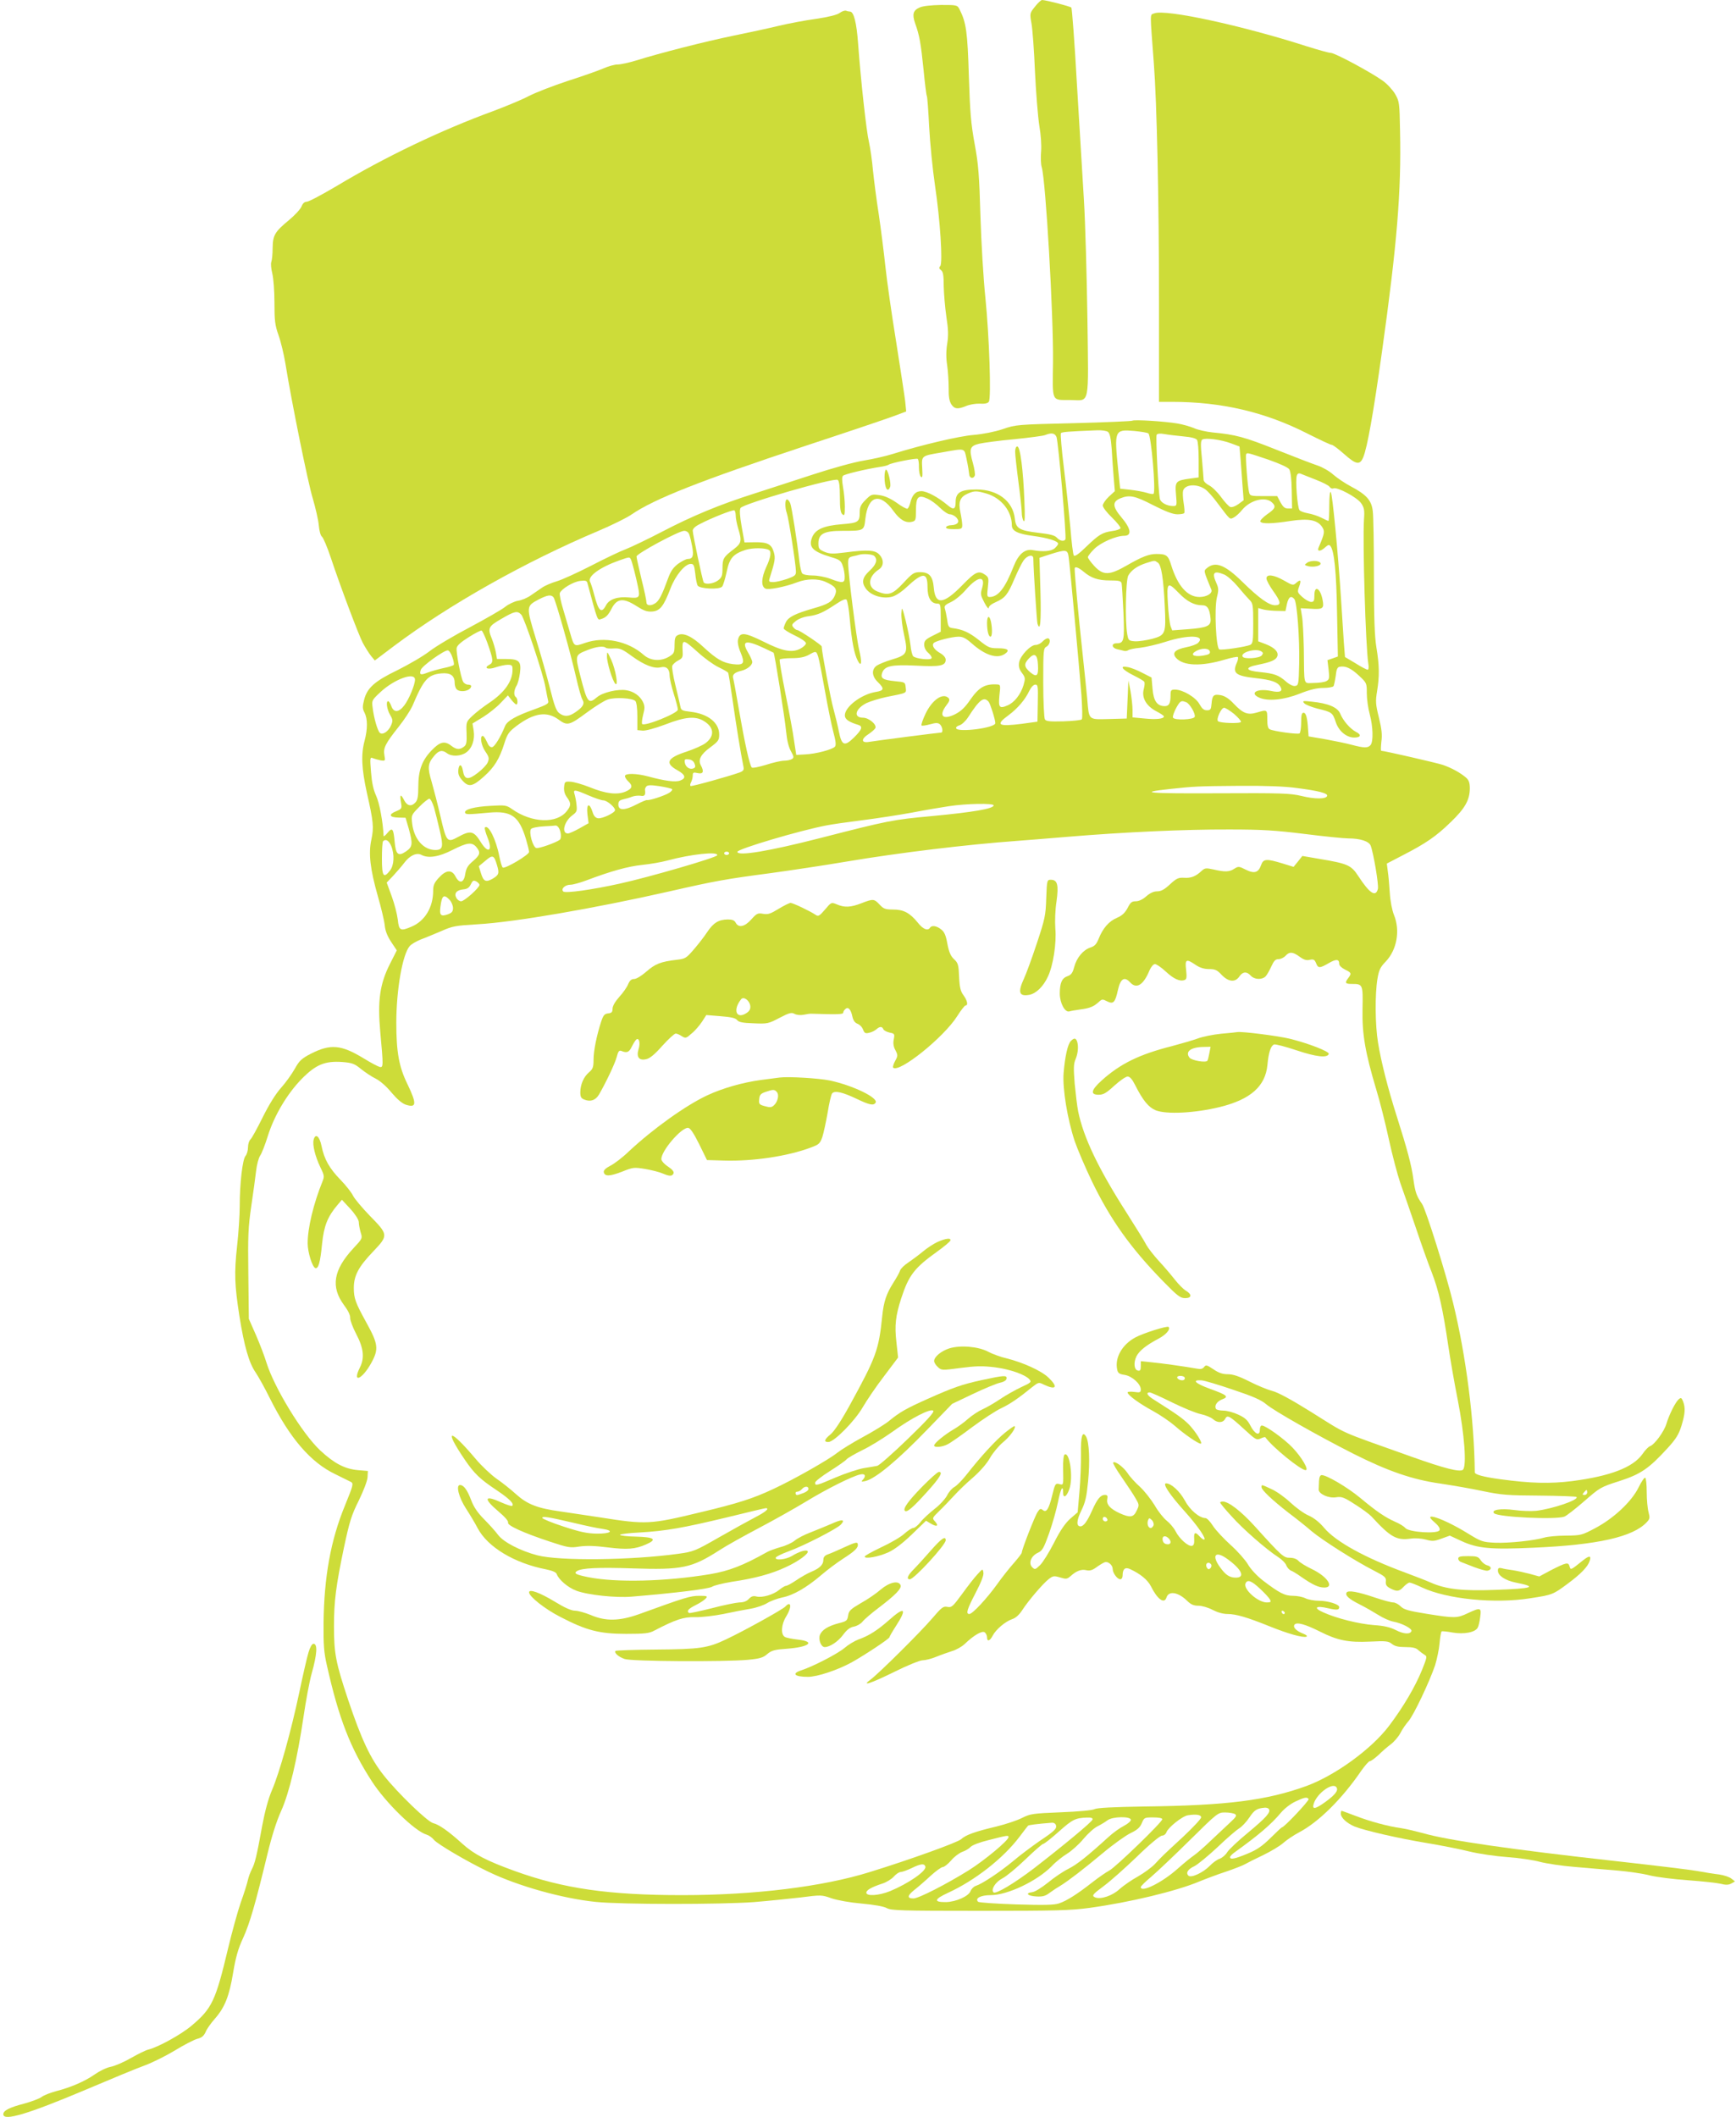
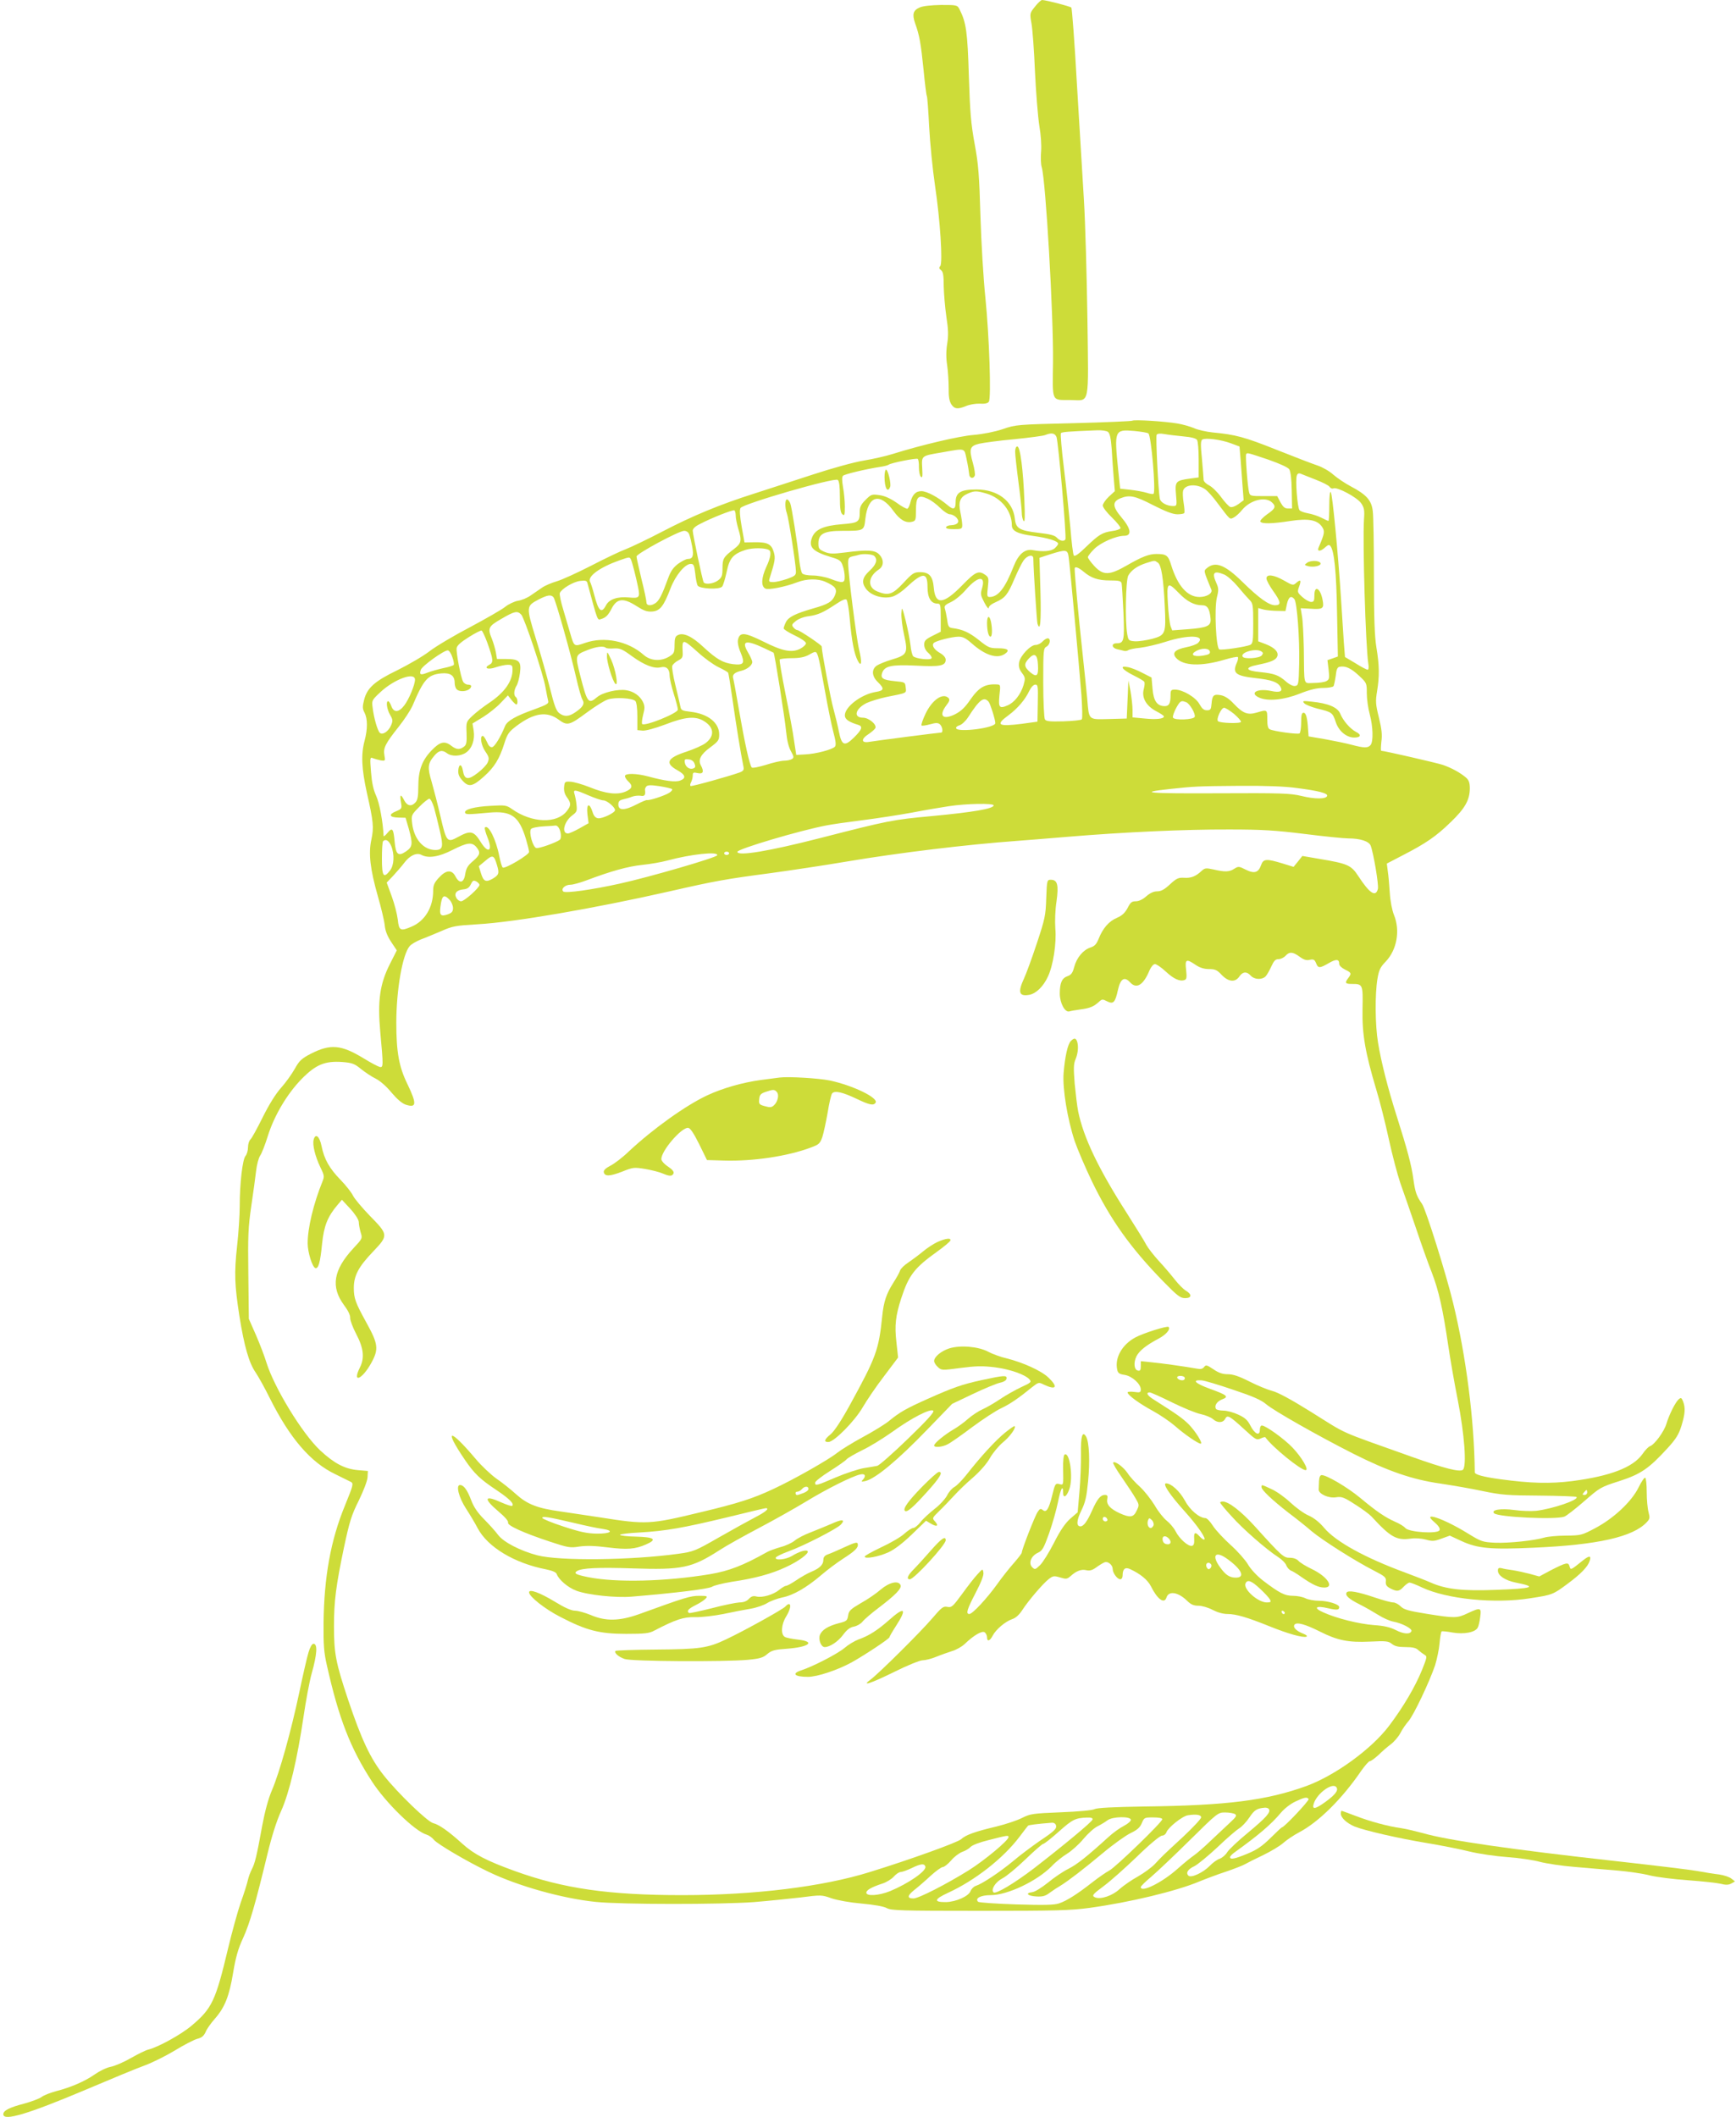
<svg xmlns="http://www.w3.org/2000/svg" version="1.0" width="1050pt" height="1280pt" viewBox="0 0 1050 1280" preserveAspectRatio="xMidYMid meet">
  <g transform="translate(0,1280) scale(0.1,-0.1)" fill="#cddc39" stroke="none">
    <path d="M6260 12760 c-32 -40 -32 -41 -21 -103 6 -34 16 -165 21 -292 6 -126 18 -272 26 -324 10 -58 14 -119 11 -157 -3 -34 -2 -77 4 -96 24 -82 71 -890 68 -1177 -3 -248 -12 -229 107 -230 118 -1 108 -49 101 500 -4 261 -13 580 -21 709 -8 129 -27 442 -42 695 -14 253 -30 464 -34 469 -8 8 -151 45 -177 46 -6 0 -26 -18 -43 -40z" />
    <path d="M5563 12755 c-40 -17 -47 -41 -28 -96 26 -71 35 -122 51 -281 8 -83 17 -155 20 -159 3 -5 9 -88 14 -186 5 -98 21 -257 35 -353 32 -213 48 -469 32 -489 -9 -10 -7 -16 5 -25 12 -9 16 -30 16 -96 1 -47 8 -130 16 -185 12 -77 13 -114 5 -164 -7 -44 -7 -87 0 -131 5 -36 9 -97 9 -137 -1 -51 4 -79 16 -98 19 -29 39 -31 90 -10 21 9 58 15 82 14 31 -2 49 2 55 12 15 21 3 389 -21 629 -12 113 -25 336 -30 495 -7 246 -12 312 -35 435 -22 121 -28 189 -35 410 -8 268 -16 323 -56 403 -14 27 -16 27 -112 27 -59 -1 -109 -6 -129 -15z" />
-     <path d="M5079 12722 c-16 -12 -64 -24 -143 -36 -66 -9 -167 -28 -225 -42 -58 -14 -182 -41 -276 -60 -170 -35 -441 -104 -588 -150 -43 -13 -93 -24 -111 -24 -19 0 -58 -11 -87 -24 -30 -13 -126 -47 -214 -75 -88 -29 -194 -70 -235 -91 -41 -22 -138 -62 -215 -91 -315 -115 -658 -279 -949 -454 -88 -52 -169 -95 -181 -95 -13 0 -24 -10 -31 -28 -6 -16 -40 -53 -75 -82 -87 -72 -99 -92 -100 -170 0 -36 -4 -74 -8 -84 -4 -10 -1 -42 6 -70 7 -29 13 -105 13 -176 0 -109 3 -136 25 -198 14 -39 32 -115 41 -169 36 -225 137 -725 166 -818 16 -55 33 -127 36 -160 3 -35 11 -64 19 -70 8 -6 32 -62 53 -125 60 -180 167 -464 194 -517 14 -26 36 -61 49 -78 l24 -29 114 86 c335 252 798 512 1239 698 80 34 170 78 200 99 137 94 415 204 1055 416 270 89 516 172 548 185 l58 22 -6 61 c-4 34 -29 197 -55 362 -27 165 -56 370 -65 455 -9 85 -27 227 -40 315 -14 88 -29 207 -35 265 -5 58 -16 134 -24 170 -16 68 -49 368 -66 598 -9 125 -26 192 -49 192 -5 0 -16 2 -23 5 -8 3 -25 -3 -39 -13z" />
-     <path d="M6981 12719 c-27 -11 -26 18 -2 -304 18 -234 31 -819 31 -1437 l0 -608 78 0 c302 0 565 -62 820 -192 74 -37 139 -68 147 -68 7 0 40 -25 74 -55 73 -65 96 -69 116 -21 25 59 62 269 114 641 91 651 117 967 109 1332 -3 173 -4 179 -30 225 -15 25 -49 62 -75 80 -71 51 -289 168 -313 168 -11 0 -76 18 -143 39 -391 126 -860 228 -926 200z" />
    <path d="M6849 10256 c-3 -3 -163 -10 -355 -15 -341 -8 -351 -9 -429 -36 -48 -16 -118 -30 -175 -35 -90 -7 -317 -61 -490 -115 -41 -13 -120 -31 -175 -40 -57 -9 -191 -46 -310 -85 -115 -38 -275 -89 -354 -115 -208 -66 -374 -135 -556 -230 -88 -46 -187 -93 -220 -106 -33 -12 -127 -57 -210 -100 -82 -42 -176 -85 -207 -94 -31 -9 -72 -26 -90 -39 -18 -12 -50 -34 -70 -48 -20 -14 -54 -28 -76 -31 -21 -4 -56 -20 -77 -37 -21 -17 -116 -71 -211 -122 -96 -50 -207 -116 -246 -146 -40 -31 -127 -81 -193 -114 -139 -67 -185 -108 -203 -181 -10 -40 -10 -53 3 -77 19 -37 19 -99 0 -170 -22 -82 -18 -168 14 -314 40 -176 43 -210 27 -284 -18 -83 -7 -178 39 -340 20 -69 39 -149 42 -177 3 -34 16 -66 39 -101 l34 -51 -41 -81 c-62 -122 -76 -224 -59 -412 19 -207 19 -216 -3 -212 -9 2 -54 25 -99 53 -135 82 -199 87 -316 28 -58 -30 -71 -42 -99 -92 -18 -32 -55 -84 -83 -115 -33 -37 -72 -100 -111 -178 -33 -67 -66 -127 -74 -134 -8 -7 -15 -28 -15 -48 0 -19 -7 -43 -15 -52 -18 -20 -35 -165 -35 -302 0 -54 -7 -163 -16 -243 -18 -165 -15 -236 14 -423 29 -182 58 -284 98 -341 18 -27 57 -97 87 -158 121 -241 246 -386 394 -457 43 -21 85 -42 93 -46 20 -10 18 -17 -34 -145 -86 -209 -126 -431 -129 -710 -1 -131 2 -177 20 -255 72 -321 142 -501 271 -700 84 -131 262 -304 332 -324 14 -4 34 -18 45 -32 22 -26 204 -133 330 -193 178 -86 449 -162 650 -182 156 -16 754 -16 955 -1 85 7 212 20 282 28 124 16 128 16 187 -5 35 -12 113 -26 183 -32 76 -7 134 -17 153 -28 27 -14 87 -16 560 -16 458 0 548 2 665 18 242 33 528 102 665 160 39 16 111 43 160 59 50 17 101 37 115 45 14 8 63 33 110 55 47 23 101 55 121 73 20 18 63 47 97 65 119 63 260 203 376 373 22 31 45 57 51 57 7 0 30 17 52 37 21 21 56 51 76 66 20 15 46 46 57 67 11 22 33 54 49 72 32 37 127 238 161 338 11 36 24 96 27 133 3 37 9 70 13 72 4 2 34 -1 66 -7 68 -12 138 1 152 30 5 9 12 38 15 65 8 56 2 58 -75 22 -65 -31 -79 -31 -248 -4 -112 18 -139 26 -158 45 -13 13 -33 24 -46 24 -12 0 -61 13 -108 29 -106 36 -164 46 -173 31 -11 -17 13 -39 79 -72 34 -17 84 -46 113 -64 28 -18 69 -36 90 -40 51 -9 115 -42 110 -57 -7 -21 -47 -19 -95 6 -34 17 -71 26 -132 30 -91 7 -224 40 -304 76 -65 28 -50 44 26 26 55 -13 68 -11 68 7 0 17 -69 38 -122 38 -29 0 -66 7 -82 15 -15 8 -49 15 -75 15 -51 0 -83 17 -183 93 -37 29 -73 68 -90 97 -15 26 -62 79 -103 116 -42 38 -91 90 -108 116 -17 27 -37 48 -46 48 -38 1 -95 50 -125 107 -30 55 -82 103 -113 103 -24 0 22 -69 114 -171 79 -88 134 -169 115 -169 -5 0 -17 9 -27 20 -26 29 -35 25 -32 -17 1 -27 -2 -38 -14 -41 -23 -4 -76 43 -99 89 -11 21 -35 49 -54 64 -18 14 -51 55 -72 92 -22 36 -62 87 -89 112 -28 25 -62 62 -75 83 -25 37 -76 75 -87 64 -4 -3 20 -44 53 -91 32 -47 70 -103 82 -125 23 -39 23 -42 7 -75 -19 -41 -39 -44 -102 -16 -58 27 -82 53 -76 85 4 21 1 26 -14 26 -27 0 -47 -25 -78 -95 -29 -65 -51 -95 -70 -95 -26 0 -24 35 5 95 25 51 32 84 41 176 12 123 7 235 -11 270 -23 41 -34 4 -32 -103 1 -57 -3 -159 -9 -228 l-11 -125 -44 -38 c-31 -28 -60 -69 -99 -146 -30 -59 -68 -120 -85 -136 -28 -27 -31 -28 -47 -12 -24 24 -7 68 34 87 28 13 36 28 69 120 20 57 44 142 53 187 16 81 31 109 31 57 0 -38 22 -25 38 22 24 69 2 227 -29 208 -6 -3 -10 -40 -9 -82 2 -108 3 -103 -24 -96 -22 5 -25 1 -41 -65 -21 -86 -36 -111 -58 -92 -13 10 -18 8 -31 -12 -17 -25 -96 -228 -96 -246 0 -5 -22 -33 -48 -63 -26 -29 -72 -87 -101 -128 -61 -85 -149 -180 -168 -180 -23 0 -14 28 38 128 33 63 50 107 47 122 -4 25 -4 25 -36 -10 -18 -19 -60 -73 -93 -119 -56 -76 -63 -83 -89 -78 -25 5 -34 -2 -93 -71 -70 -82 -322 -332 -372 -369 -59 -43 2 -23 144 47 78 39 155 70 171 70 16 0 53 9 82 21 29 12 73 27 97 35 24 7 58 26 75 42 56 54 107 83 122 71 8 -6 14 -20 14 -30 0 -28 17 -23 34 10 20 38 77 86 118 100 22 7 42 26 60 53 35 55 125 161 161 189 26 20 32 21 69 10 36 -11 42 -10 62 7 35 32 65 44 96 37 22 -5 38 0 62 18 18 13 41 27 50 30 20 7 48 -17 48 -41 0 -24 28 -62 46 -62 8 0 14 10 14 23 0 39 15 52 44 39 63 -29 107 -65 127 -104 39 -79 81 -109 94 -69 13 43 70 34 124 -18 24 -24 41 -31 70 -31 21 0 59 -11 85 -25 29 -15 63 -25 90 -25 52 0 120 -20 256 -75 112 -45 201 -70 222 -62 7 3 0 10 -17 17 -45 17 -67 40 -55 56 14 16 63 3 153 -42 106 -54 174 -67 302 -61 98 5 113 3 134 -14 17 -14 39 -19 82 -19 43 0 64 -5 77 -18 10 -9 27 -22 37 -28 18 -10 17 -14 -14 -92 -41 -101 -113 -224 -200 -339 -106 -140 -325 -299 -499 -363 -240 -87 -479 -118 -979 -124 -191 -3 -288 -8 -303 -16 -13 -7 -97 -15 -204 -19 -170 -7 -184 -9 -234 -34 -29 -15 -98 -38 -155 -52 -131 -31 -186 -51 -214 -77 -20 -19 -311 -124 -551 -198 -284 -89 -699 -140 -1136 -140 -446 0 -720 40 -1013 146 -171 62 -246 101 -318 166 -80 73 -140 115 -174 123 -34 7 -215 182 -299 288 -82 103 -136 219 -216 457 -75 225 -86 281 -86 445 0 153 12 245 60 475 34 160 46 198 90 286 29 60 51 117 53 140 l2 39 -60 5 c-80 7 -144 41 -228 119 -110 103 -279 381 -326 533 -11 36 -39 110 -63 165 l-43 98 -3 268 c-3 235 -1 284 18 415 12 81 25 176 29 212 4 36 15 77 24 91 10 14 31 68 47 120 39 124 117 255 205 345 86 87 140 109 245 102 60 -5 74 -10 113 -42 25 -20 65 -47 90 -59 26 -13 65 -47 95 -84 34 -40 63 -65 86 -73 66 -21 68 4 10 125 -51 104 -67 194 -67 370 0 198 37 413 81 464 9 11 40 29 67 40 28 10 84 34 125 51 67 30 87 33 220 41 218 12 706 96 1160 199 276 63 338 74 610 110 124 17 331 48 460 70 321 54 728 103 1030 125 47 3 186 15 310 25 335 28 705 45 975 44 198 0 278 -5 456 -27 119 -15 238 -27 265 -27 71 0 123 -17 134 -43 17 -43 50 -238 44 -262 -13 -52 -50 -28 -119 78 -43 66 -65 75 -239 104 l-99 17 -26 -33 -27 -33 -68 21 c-95 29 -115 28 -128 -9 -16 -47 -41 -55 -93 -29 -41 21 -45 21 -69 6 -30 -20 -57 -21 -125 -5 -47 10 -53 10 -74 -9 -35 -33 -64 -44 -106 -41 -34 2 -46 -4 -85 -40 -33 -31 -54 -42 -77 -42 -21 0 -43 -10 -66 -30 -21 -19 -45 -30 -63 -30 -25 0 -33 -7 -50 -41 -16 -29 -32 -45 -64 -59 -48 -20 -86 -63 -111 -127 -13 -32 -24 -45 -51 -53 -43 -15 -82 -61 -97 -118 -9 -35 -18 -47 -40 -55 -34 -11 -47 -41 -47 -105 0 -57 31 -116 58 -108 9 3 40 8 67 12 56 7 80 17 111 45 19 18 23 18 50 4 38 -19 49 -8 66 70 15 67 39 82 73 45 39 -43 81 -17 118 73 10 22 23 37 33 37 9 0 38 -20 65 -45 48 -45 86 -62 114 -51 12 4 14 16 9 61 -8 65 1 69 58 30 25 -17 51 -25 80 -25 37 0 49 -5 77 -35 41 -43 82 -47 107 -10 20 30 45 32 69 5 22 -24 67 -26 89 -5 9 9 24 36 35 60 16 35 25 45 44 45 13 0 32 9 42 20 24 26 44 25 85 -5 26 -19 42 -24 62 -19 23 5 29 1 38 -20 12 -32 22 -32 77 0 45 26 63 25 63 -5 0 -10 15 -24 35 -34 39 -19 41 -23 20 -51 -23 -30 -19 -36 23 -36 65 0 66 -3 63 -152 -3 -150 16 -262 83 -486 21 -68 55 -203 76 -300 21 -97 53 -217 70 -267 18 -49 59 -169 92 -265 32 -96 76 -220 98 -275 42 -109 67 -220 100 -445 12 -80 37 -226 57 -325 41 -210 55 -403 31 -423 -19 -15 -111 8 -310 79 -462 165 -377 127 -613 274 -117 73 -197 116 -230 124 -27 7 -89 32 -138 57 -63 32 -99 44 -131 44 -31 0 -55 8 -87 30 -39 26 -45 28 -56 14 -9 -12 -21 -15 -45 -10 -60 11 -222 34 -280 39 l-58 6 0 -30 c0 -24 -4 -30 -17 -27 -24 4 -28 49 -9 87 18 34 58 66 133 106 46 24 74 57 61 71 -9 8 -154 -38 -202 -64 -79 -43 -124 -122 -109 -193 4 -22 12 -28 45 -33 45 -7 98 -55 98 -88 0 -18 -5 -20 -40 -15 -22 3 -40 1 -40 -3 0 -16 72 -68 153 -112 44 -24 104 -65 134 -91 55 -49 140 -107 155 -107 16 0 -31 75 -72 117 -38 37 -68 59 -212 150 -39 24 -49 43 -24 43 7 0 68 -27 134 -60 67 -33 145 -65 174 -71 29 -6 62 -20 74 -30 27 -25 61 -24 74 1 14 26 25 20 117 -64 67 -62 73 -65 97 -55 14 7 27 10 29 8 43 -60 214 -199 244 -199 22 0 -23 77 -79 136 -49 52 -163 134 -186 134 -7 0 -12 -12 -12 -26 0 -40 -31 -26 -57 25 -17 34 -33 48 -74 67 -28 13 -68 24 -89 24 -22 0 -42 5 -45 10 -12 19 5 46 37 58 43 16 31 26 -77 65 -87 32 -108 54 -48 50 18 -1 104 -27 192 -57 120 -40 170 -62 200 -88 46 -39 310 -189 527 -299 209 -105 356 -156 524 -180 74 -11 191 -31 260 -46 111 -23 149 -26 342 -27 119 -1 220 -5 223 -8 18 -17 -143 -72 -244 -84 -31 -3 -91 -1 -133 5 -80 11 -142 1 -121 -20 23 -23 372 -40 425 -20 13 5 67 47 121 94 94 82 99 85 212 121 129 42 177 74 293 201 49 54 66 81 82 133 22 72 25 108 10 147 -9 23 -13 25 -26 14 -20 -17 -58 -92 -75 -149 -14 -47 -72 -126 -99 -135 -9 -3 -30 -24 -46 -48 -57 -80 -193 -133 -424 -163 -135 -17 -251 -14 -435 11 -103 14 -155 28 -155 42 -3 315 -53 705 -131 1024 -41 171 -166 569 -188 599 -33 47 -41 69 -52 147 -11 85 -38 185 -100 380 -54 169 -96 335 -114 447 -18 108 -19 293 -4 385 9 55 17 72 50 106 68 71 89 188 50 283 -11 27 -22 83 -25 132 -3 47 -8 106 -12 131 l-6 47 98 51 c138 71 201 114 290 201 85 82 113 132 114 201 0 35 -5 50 -22 66 -35 30 -87 59 -142 78 -41 13 -354 85 -372 85 -3 0 -2 25 1 55 6 41 2 77 -15 146 -20 81 -21 98 -11 159 15 91 14 156 -4 265 -11 67 -15 178 -15 430 0 187 -3 364 -7 394 -7 65 -38 100 -133 150 -36 19 -83 51 -106 71 -23 21 -65 45 -95 55 -30 10 -142 53 -250 96 -193 77 -247 91 -384 104 -38 4 -89 15 -113 26 -24 10 -69 23 -100 28 -74 13 -265 25 -273 17z m-147 -68 c11 -10 17 -38 22 -103 3 -49 8 -127 12 -172 l7 -83 -37 -34 c-20 -19 -36 -43 -36 -53 0 -11 25 -43 55 -72 31 -30 54 -59 52 -65 -2 -6 -24 -14 -49 -17 -62 -9 -82 -22 -159 -96 -45 -44 -69 -60 -74 -52 -5 6 -14 82 -21 168 -8 86 -25 248 -39 360 -14 113 -22 208 -18 212 7 7 43 10 219 17 28 1 57 -3 66 -10z m244 -9 c17 -13 46 -350 31 -365 -3 -3 -21 -1 -41 6 -19 6 -63 14 -98 18 l-63 7 -12 115 c-24 238 -22 244 96 234 42 -4 81 -10 87 -15z m-556 -21 c11 -27 62 -607 54 -620 -9 -14 -35 -9 -52 11 -13 14 -41 21 -111 29 -116 14 -137 26 -143 87 -12 105 -104 175 -231 175 -97 0 -127 -18 -127 -77 0 -43 -13 -48 -47 -19 -58 49 -127 86 -160 86 -35 0 -56 -22 -68 -73 -4 -15 -11 -30 -16 -33 -5 -3 -35 13 -66 36 -39 27 -73 42 -105 46 -45 6 -49 5 -83 -29 -28 -28 -35 -43 -35 -73 0 -61 -8 -66 -108 -74 -110 -9 -159 -31 -179 -77 -25 -61 0 -88 117 -123 48 -14 57 -21 67 -51 7 -18 12 -49 12 -66 1 -40 -11 -42 -87 -13 -29 11 -76 20 -106 20 -31 0 -58 5 -64 13 -5 6 -13 39 -17 72 -13 118 -46 327 -55 351 -5 13 -14 24 -20 24 -13 0 -13 -50 -1 -83 10 -26 54 -303 55 -350 1 -25 -4 -30 -54 -48 -30 -10 -67 -19 -83 -19 -26 0 -28 3 -22 23 33 104 36 123 25 159 -14 48 -38 60 -115 59 l-62 -1 -17 95 c-11 64 -14 101 -7 113 13 25 569 186 588 170 9 -7 13 -40 13 -103 0 -70 4 -96 15 -105 13 -11 15 -5 15 47 0 33 -5 85 -11 117 -7 42 -7 62 0 69 10 10 141 41 226 54 22 3 45 9 50 13 15 11 165 41 176 35 4 -3 8 -26 7 -51 0 -25 5 -51 12 -57 9 -9 11 2 8 52 -4 76 -7 74 117 95 149 26 136 30 152 -44 8 -36 14 -75 15 -87 1 -25 25 -31 34 -9 3 8 -2 41 -11 74 -25 88 -20 105 38 119 27 6 122 19 211 27 90 9 174 20 187 25 39 16 59 12 69 -11z m768 3 c48 -4 76 -12 82 -21 6 -8 10 -63 10 -121 l0 -106 -52 -7 c-87 -12 -92 -17 -85 -97 6 -68 5 -69 -18 -69 -37 0 -75 21 -80 44 -9 48 -26 377 -19 387 4 7 21 9 48 4 22 -4 74 -10 114 -14z m288 -42 l51 -19 7 -83 c3 -45 9 -118 12 -162 l6 -80 -31 -23 c-18 -13 -39 -21 -49 -18 -10 3 -35 31 -57 61 -22 30 -55 62 -72 70 -18 9 -33 24 -33 33 0 9 -5 66 -10 126 -9 87 -8 111 2 118 18 12 113 0 174 -23z m224 -98 c71 -25 120 -47 128 -59 8 -13 14 -59 15 -128 l2 -109 -25 0 c-19 0 -30 10 -45 37 l-20 38 -82 0 c-78 0 -83 1 -88 23 -9 32 -23 220 -18 230 6 11 8 10 133 -32z m289 -122 c41 -16 79 -35 83 -43 5 -8 15 -13 24 -9 23 9 141 -54 166 -89 19 -27 22 -42 18 -98 -9 -138 10 -772 26 -872 4 -23 2 -38 -4 -38 -5 0 -39 17 -73 39 l-64 38 -7 89 c-3 49 -11 168 -17 264 -18 280 -52 634 -62 645 -5 5 -9 -28 -9 -83 0 -51 -2 -92 -5 -92 -3 0 -23 9 -44 20 -22 11 -57 22 -80 26 -22 4 -45 12 -51 19 -13 16 -26 185 -16 210 4 12 12 15 24 10 9 -4 50 -20 91 -36z m-669 -58 c14 -10 47 -46 73 -82 80 -106 74 -101 100 -88 12 6 35 27 51 47 49 58 138 81 178 45 28 -25 22 -39 -28 -73 -25 -18 -43 -37 -41 -43 5 -16 70 -15 184 3 108 16 162 6 190 -37 17 -26 15 -39 -22 -125 -10 -25 13 -23 40 2 18 16 24 18 32 8 23 -29 36 -156 40 -406 l5 -262 -31 -11 -32 -11 7 -58 c6 -52 4 -59 -14 -69 -11 -6 -46 -11 -76 -11 -65 0 -57 -27 -60 208 -2 81 -6 169 -11 195 l-8 49 59 -3 c76 -5 83 1 74 51 -13 73 -50 95 -50 30 0 -33 -3 -40 -20 -40 -11 0 -34 13 -52 29 -31 28 -32 31 -21 62 15 40 10 48 -16 25 -19 -17 -22 -17 -74 13 -63 36 -107 41 -107 13 0 -10 18 -44 40 -75 48 -67 51 -87 12 -87 -37 0 -97 43 -197 141 -107 105 -165 127 -217 82 -18 -16 -19 -12 29 -129 8 -22 -28 -44 -72 -44 -73 0 -132 67 -171 192 -18 60 -29 68 -90 68 -44 0 -88 -17 -178 -69 -106 -61 -143 -62 -197 -4 -21 23 -39 47 -39 54 0 6 17 28 38 49 39 39 132 80 182 80 47 0 41 43 -15 109 -56 66 -59 96 -10 117 56 23 88 17 200 -41 75 -38 119 -55 146 -55 21 0 40 3 42 8 3 4 1 32 -4 62 -5 30 -6 63 -3 73 12 39 84 43 134 8z m-1322 -26 c89 -27 152 -106 152 -192 0 -34 37 -52 131 -64 87 -12 149 -31 149 -47 0 -5 -9 -17 -20 -27 -21 -19 -72 -23 -131 -12 -50 10 -89 -23 -119 -100 -52 -132 -93 -183 -145 -183 -15 0 -16 8 -10 59 6 54 5 60 -16 75 -40 28 -59 19 -139 -63 -113 -116 -163 -121 -172 -16 -6 70 -27 95 -82 95 -38 0 -46 -5 -102 -65 -66 -71 -91 -79 -159 -51 -60 25 -55 89 10 132 31 20 33 59 3 91 -25 27 -70 30 -208 12 -72 -9 -91 -9 -123 4 -33 14 -37 20 -37 51 0 58 34 76 144 76 133 0 132 0 140 73 16 141 88 161 170 47 39 -54 75 -75 113 -65 21 5 23 11 23 69 0 82 14 96 69 71 22 -9 56 -35 77 -56 21 -21 48 -39 59 -39 12 0 30 -9 40 -20 22 -25 9 -44 -32 -46 -15 0 -29 -6 -31 -12 -2 -8 13 -12 47 -12 47 0 51 2 51 25 0 13 -5 47 -11 76 -14 64 -2 94 44 114 41 18 53 18 115 0z m-1518 -134 c0 -15 7 -50 15 -77 23 -75 20 -89 -27 -125 -62 -47 -68 -57 -68 -115 0 -45 -4 -56 -26 -73 -27 -21 -78 -28 -88 -12 -7 11 -66 290 -66 312 0 12 16 27 43 40 70 37 200 88 209 83 4 -3 8 -18 8 -33z m-281 -113 c5 -13 13 -47 18 -75 10 -55 3 -73 -27 -73 -10 0 -35 -13 -58 -29 -30 -23 -45 -44 -61 -88 -36 -99 -54 -134 -75 -149 -28 -20 -56 -18 -56 4 0 10 -13 73 -30 140 -16 68 -30 129 -30 137 0 17 256 155 288 155 14 0 26 -8 31 -22z m482 -94 c16 -9 10 -47 -16 -102 -30 -66 -33 -117 -6 -131 18 -10 120 10 193 38 57 22 125 23 170 3 61 -27 74 -44 58 -82 -16 -38 -41 -54 -131 -79 -110 -32 -149 -52 -165 -82 -8 -16 -14 -33 -14 -39 0 -6 30 -25 68 -43 38 -18 67 -38 67 -47 0 -8 -16 -23 -35 -33 -51 -26 -107 -15 -226 45 -110 54 -139 57 -150 11 -4 -16 1 -45 16 -80 27 -65 19 -77 -48 -69 -59 8 -97 29 -176 102 -71 67 -124 91 -157 73 -15 -7 -19 -21 -19 -59 0 -46 -3 -52 -32 -70 -51 -31 -113 -27 -155 10 -95 84 -239 113 -355 72 -66 -23 -65 -24 -89 58 -9 30 -28 94 -42 143 -15 48 -24 93 -21 101 10 25 81 68 122 73 33 4 41 2 45 -13 62 -230 60 -225 81 -218 31 9 45 24 66 65 32 61 71 65 150 14 44 -28 63 -35 95 -33 47 4 69 31 111 141 30 78 87 147 122 147 18 0 21 -8 27 -57 3 -32 10 -65 14 -73 11 -21 133 -27 149 -7 6 7 18 47 27 88 17 84 39 109 115 134 41 13 119 13 141 -1z m1813 -46 c8 -56 63 -654 77 -832 5 -76 7 -142 2 -146 -4 -5 -54 -10 -111 -12 -83 -2 -105 0 -112 12 -5 8 -10 108 -10 222 0 197 1 208 20 218 22 12 27 50 7 50 -8 0 -22 -9 -32 -20 -10 -11 -28 -20 -41 -20 -31 0 -92 -64 -100 -105 -4 -25 0 -41 17 -64 21 -28 21 -34 10 -73 -17 -57 -56 -107 -98 -124 -49 -21 -55 -12 -48 62 7 58 6 64 -11 65 -76 5 -112 -16 -166 -93 -31 -46 -56 -69 -91 -87 -75 -37 -101 -10 -53 54 19 24 22 35 13 44 -34 34 -99 -11 -139 -95 -17 -36 -28 -68 -24 -71 3 -3 26 0 51 7 36 10 48 10 60 0 15 -13 21 -50 7 -50 -13 0 -395 -49 -434 -56 -50 -9 -52 17 -3 48 19 13 37 29 40 36 8 22 -41 62 -75 62 -61 0 -47 55 22 89 24 11 77 27 118 36 130 26 122 22 118 58 -3 32 -4 32 -66 38 -70 7 -87 17 -77 48 14 44 55 53 205 46 147 -8 180 -1 180 36 0 12 -13 28 -34 40 -37 21 -52 47 -38 61 13 13 111 38 150 38 26 0 45 -10 80 -41 81 -72 154 -95 200 -63 32 22 18 34 -42 34 -49 0 -59 4 -116 50 -58 46 -97 64 -160 72 -21 3 -26 10 -31 50 -4 25 -10 55 -14 67 -5 17 1 24 38 41 24 11 65 45 90 75 72 82 120 87 97 8 -11 -35 -9 -43 14 -87 14 -27 26 -41 26 -32 0 10 17 24 43 35 56 25 72 44 113 141 19 45 44 95 55 111 23 32 59 39 59 12 1 -76 21 -379 25 -394 17 -53 23 11 18 195 l-6 203 64 21 c99 31 107 30 113 -20z m-1176 10 c22 -22 12 -52 -28 -89 -44 -40 -50 -70 -24 -107 30 -43 103 -66 161 -50 20 5 59 31 87 58 98 91 126 91 126 0 0 -65 21 -100 60 -100 18 0 20 -7 20 -85 l0 -85 -50 -25 c-42 -21 -50 -30 -50 -53 0 -18 9 -37 25 -50 14 -13 23 -27 19 -33 -7 -12 -92 -3 -110 12 -6 5 -14 36 -17 69 -4 32 -17 99 -29 147 -22 86 -23 87 -26 43 -1 -25 6 -84 17 -132 24 -108 18 -119 -77 -147 -37 -11 -77 -28 -89 -36 -33 -23 -30 -65 7 -100 40 -39 38 -51 -12 -59 -88 -14 -188 -90 -188 -142 0 -23 23 -40 83 -58 27 -9 20 -29 -28 -76 -57 -56 -74 -49 -91 36 -6 32 -21 93 -32 134 -17 58 -72 350 -72 381 0 8 -135 99 -148 99 -5 0 -16 7 -23 16 -12 14 -10 19 15 39 16 13 50 26 79 29 55 8 85 21 165 74 34 23 56 32 62 26 6 -6 15 -59 20 -120 12 -133 27 -209 48 -249 23 -44 27 -10 8 68 -16 65 -66 460 -66 521 0 31 4 36 28 42 15 3 32 7 37 9 25 8 82 4 93 -7z m-1473 -19 c7 -11 31 -104 45 -173 12 -59 6 -65 -54 -59 -70 7 -122 -10 -141 -48 -27 -51 -45 -35 -70 61 -9 35 -21 73 -26 82 -17 32 58 87 176 129 61 21 62 22 70 8z m3189 -22 c20 -15 33 -93 41 -262 8 -166 5 -176 -76 -198 -35 -9 -82 -16 -104 -15 -38 3 -40 5 -47 43 -14 78 -9 324 6 354 18 33 56 60 111 77 51 16 48 16 69 1z m-450 -54 c46 -39 88 -53 160 -53 53 0 66 -3 70 -17 2 -10 7 -89 11 -176 7 -170 4 -187 -41 -187 -34 0 -31 -28 4 -36 15 -3 33 -8 41 -10 7 -2 19 0 25 4 6 5 39 12 73 15 33 4 104 20 156 37 134 43 240 39 194 -7 -8 -9 -41 -21 -73 -27 -68 -14 -87 -35 -60 -65 44 -48 151 -52 293 -10 40 12 76 19 80 16 3 -4 1 -18 -5 -32 -30 -65 -11 -82 115 -96 92 -10 130 -23 147 -51 18 -29 -3 -38 -57 -26 -81 17 -133 -12 -72 -40 52 -24 149 -15 245 23 63 25 105 35 144 35 30 0 58 5 62 11 3 6 9 34 13 62 4 39 10 53 24 55 35 7 69 -9 117 -54 47 -44 47 -45 47 -107 0 -34 8 -91 18 -127 20 -75 22 -164 5 -185 -16 -19 -38 -19 -114 1 -33 9 -106 24 -161 34 l-100 17 -3 39 c-4 73 -13 104 -27 104 -12 0 -15 -14 -15 -59 0 -33 -5 -63 -10 -66 -12 -7 -157 13 -180 25 -11 5 -15 24 -15 61 0 59 0 59 -64 40 -55 -16 -83 -5 -139 54 -28 30 -53 46 -77 51 -44 8 -53 0 -57 -51 -3 -35 -6 -40 -28 -40 -19 0 -30 10 -45 37 -22 41 -101 88 -148 88 -24 0 -27 -4 -27 -34 0 -49 -9 -66 -35 -66 -46 0 -68 31 -74 105 l-6 68 -55 28 c-30 16 -70 32 -89 35 -53 11 -35 -15 35 -50 32 -16 62 -33 65 -39 4 -5 2 -25 -3 -44 -14 -51 14 -101 74 -133 27 -14 48 -28 48 -32 0 -15 -46 -20 -116 -13 l-74 7 0 46 c0 25 -6 75 -12 111 l-13 66 -5 -115 -5 -115 -108 -3 c-126 -3 -120 -9 -131 123 -4 44 -18 179 -31 300 -20 181 -45 451 -45 486 0 16 22 9 54 -18z m850 -17 c19 -8 55 -40 82 -72 27 -33 59 -69 72 -82 20 -20 22 -31 22 -142 0 -103 -2 -121 -17 -129 -24 -12 -171 -34 -188 -28 -20 8 -31 244 -15 313 12 48 11 58 -5 93 -26 59 -12 72 49 47z m-274 -112 c49 -51 93 -74 140 -74 33 0 46 -19 52 -81 4 -44 -19 -55 -139 -64 l-93 -7 -10 26 c-5 15 -13 76 -16 136 -8 130 -3 135 66 64z m-3782 -26 c13 -17 104 -340 137 -486 14 -62 31 -122 38 -133 15 -24 3 -45 -43 -76 -39 -27 -67 -29 -98 -5 -18 14 -30 48 -56 152 -19 74 -57 210 -86 302 -58 190 -58 193 18 233 53 27 75 31 90 13z m4481 -11 c16 -20 32 -234 29 -387 -3 -129 -4 -135 -25 -138 -12 -2 -35 9 -55 27 -45 39 -70 48 -157 57 -89 8 -95 28 -13 44 80 16 110 29 118 52 8 26 -17 52 -71 73 l-45 17 0 100 0 101 33 -9 c17 -4 55 -8 82 -8 l50 -1 9 43 c10 43 25 53 45 29z m-4676 -94 c20 -23 133 -360 146 -438 6 -33 13 -69 16 -81 6 -18 -3 -24 -82 -53 -113 -40 -165 -70 -178 -101 -27 -67 -63 -125 -78 -128 -12 -2 -22 8 -32 32 -9 20 -20 36 -25 36 -19 0 -10 -58 16 -95 22 -32 24 -42 14 -65 -6 -15 -34 -44 -62 -65 -57 -44 -79 -40 -88 14 -7 42 -24 45 -28 4 -2 -23 4 -40 26 -64 37 -41 61 -36 131 27 61 55 92 105 121 197 19 60 28 72 74 107 105 79 183 91 254 39 54 -40 66 -36 175 45 48 35 103 70 123 76 43 15 149 9 167 -9 7 -8 12 -42 12 -94 l0 -82 31 -3 c18 -2 74 13 138 37 121 47 182 52 233 21 63 -38 67 -91 10 -134 -17 -13 -69 -36 -114 -51 -118 -38 -134 -70 -55 -113 48 -27 54 -48 16 -62 -28 -11 -91 -3 -194 25 -71 19 -140 20 -140 2 0 -8 9 -22 20 -32 29 -27 25 -44 -17 -62 -51 -21 -119 -13 -217 27 -43 17 -95 32 -115 33 -34 2 -36 0 -39 -32 -2 -23 3 -43 17 -62 26 -36 26 -50 -1 -84 -60 -77 -210 -72 -329 11 -37 26 -43 26 -132 21 -98 -5 -160 -22 -154 -41 4 -12 16 -12 145 0 135 12 181 -21 223 -159 10 -34 19 -69 19 -79 0 -17 -144 -103 -159 -94 -5 3 -14 34 -21 68 -19 101 -66 195 -87 174 -4 -3 4 -31 16 -61 33 -80 5 -101 -40 -29 -43 70 -62 75 -140 32 -64 -35 -69 -29 -104 122 -17 74 -42 170 -54 212 -26 86 -24 111 15 157 28 34 49 38 78 16 28 -21 83 -19 116 5 36 26 53 77 45 132 l-7 43 64 39 c35 22 83 60 106 85 l44 46 22 -28 c12 -15 25 -27 29 -27 11 0 8 38 -3 45 -14 9 -12 42 4 68 8 12 17 47 21 78 9 70 -5 84 -84 84 l-55 0 -7 41 c-4 22 -15 58 -23 79 -28 67 -23 77 57 123 80 47 97 50 120 25z m-206 -168 c37 -104 39 -121 13 -135 -38 -20 -8 -32 39 -15 24 8 56 15 72 15 26 0 29 -4 29 -30 0 -70 -49 -139 -144 -202 -33 -22 -78 -57 -99 -77 -37 -35 -38 -37 -35 -104 2 -58 -1 -72 -17 -83 -25 -19 -45 -17 -75 6 -41 32 -69 25 -120 -28 -58 -61 -80 -120 -80 -220 0 -56 -4 -80 -17 -94 -24 -27 -50 -22 -68 12 -21 41 -28 38 -20 -10 7 -39 6 -41 -30 -56 -47 -19 -40 -37 15 -38 l43 -1 19 -65 c26 -94 24 -111 -17 -139 -46 -31 -61 -19 -68 58 -7 81 -14 90 -43 55 -13 -16 -23 -24 -24 -19 -3 82 -25 200 -45 243 -17 37 -26 80 -31 144 -7 87 -6 91 12 83 10 -4 32 -10 47 -13 28 -4 28 -3 22 31 -8 43 5 70 87 173 35 44 71 100 82 124 68 161 93 190 175 198 55 5 81 -13 81 -57 0 -15 5 -32 12 -39 23 -23 88 -9 88 20 0 4 -9 8 -20 8 -10 0 -24 8 -29 18 -14 26 -43 177 -39 203 2 15 25 36 73 66 38 24 73 42 78 40 4 -1 20 -34 34 -72z m1274 -59 c39 -36 95 -76 124 -90 29 -14 56 -29 59 -34 3 -5 14 -76 26 -158 19 -137 52 -340 66 -406 5 -24 2 -29 -22 -39 -61 -22 -289 -86 -297 -82 -4 2 -3 13 3 23 5 10 10 28 10 40 0 19 4 21 30 15 33 -7 40 8 19 47 -18 33 -1 66 56 108 50 37 55 44 55 79 0 71 -68 125 -174 137 -51 6 -57 9 -61 33 -3 14 -16 72 -30 128 -14 56 -22 109 -19 117 4 9 20 24 36 32 25 13 29 20 27 52 -4 81 0 80 92 -2z m404 23 c28 -13 52 -25 54 -26 6 -3 68 -395 76 -478 5 -52 15 -93 29 -118 18 -32 19 -39 6 -47 -8 -5 -29 -10 -47 -10 -18 0 -67 -11 -110 -25 -43 -13 -81 -21 -86 -16 -13 13 -43 150 -77 346 -17 99 -33 187 -36 196 -5 20 11 34 51 43 35 9 65 33 65 53 0 8 -12 35 -27 60 -40 69 -12 76 102 22z m-961 4 c4 -4 26 -6 49 -4 37 2 51 -4 112 -49 74 -53 132 -75 172 -65 33 8 53 -10 53 -49 0 -17 11 -67 25 -111 14 -44 25 -87 25 -96 0 -22 -200 -103 -216 -87 -3 4 -1 29 6 56 11 40 10 53 -1 77 -18 37 -56 64 -100 71 -51 9 -144 -13 -178 -42 -52 -44 -59 -35 -101 129 -32 127 -33 126 46 157 51 20 95 25 108 13z m3654 -24 c2 -13 -8 -18 -44 -24 -58 -8 -78 7 -38 29 36 19 78 17 82 -5z m-4582 -33 c8 -21 11 -42 9 -46 -3 -5 -31 -14 -63 -20 -31 -7 -74 -19 -95 -27 -43 -17 -52 -14 -42 16 7 24 143 121 164 118 8 -1 20 -19 27 -41z m4893 35 c12 -8 12 -12 2 -25 -15 -17 -106 -23 -115 -7 -16 26 80 53 113 32z m-2680 -33 c6 -18 24 -112 41 -208 17 -96 40 -208 51 -249 14 -52 17 -77 9 -86 -14 -17 -114 -44 -180 -47 l-54 -3 -13 85 c-6 47 -30 175 -52 284 -22 110 -38 203 -35 208 3 4 35 8 72 8 48 0 77 6 102 19 46 26 47 26 59 -11z m1329 -47 c4 -69 -7 -79 -47 -46 -37 32 -39 50 -9 82 35 38 53 26 56 -36z m-3768 -91 c0 -31 -36 -118 -65 -156 -33 -43 -63 -45 -78 -4 -6 17 -15 30 -19 30 -15 0 -8 -49 11 -82 17 -29 18 -37 6 -65 -16 -37 -52 -60 -68 -44 -14 14 -36 91 -43 151 -6 44 -5 46 45 93 85 80 211 126 211 77z m3767 -142 l-2 -112 -95 -13 c-144 -18 -161 -7 -80 52 55 41 100 93 126 148 11 22 25 37 36 37 16 0 17 -10 15 -112z m-297 8 c10 -13 40 -107 40 -129 0 -29 -227 -58 -237 -31 -2 7 7 14 20 18 13 3 37 25 52 48 70 109 96 128 125 94z m1194 -2 c22 -8 59 -72 52 -89 -6 -17 -121 -22 -131 -5 -6 9 17 61 37 88 12 14 19 15 42 6z m290 -71 c24 -21 43 -42 42 -48 -3 -12 -127 -8 -139 4 -12 12 19 81 37 81 8 0 35 -17 60 -37z m-3263 -301 c7 -17 5 -24 -8 -29 -22 -8 -47 9 -51 36 -3 19 0 22 24 19 17 -2 30 -11 35 -26z m-136 -154 c4 -3 -4 -14 -17 -22 -26 -17 -121 -48 -135 -44 -4 1 -31 -10 -58 -24 -76 -40 -115 -41 -115 -3 0 19 7 26 28 31 15 3 39 10 54 16 16 6 39 8 53 6 24 -5 31 5 26 36 -1 4 3 14 8 20 8 9 27 10 80 2 38 -6 72 -14 76 -18z m3777 7 c133 -17 191 -32 185 -48 -6 -20 -75 -20 -156 0 -68 16 -121 18 -506 16 -425 -2 -491 4 -288 26 147 16 169 17 423 19 155 1 271 -3 342 -13z m-4282 -45 c38 -16 78 -30 90 -30 21 0 70 -41 70 -59 0 -16 -78 -53 -103 -49 -15 2 -26 14 -33 38 -19 59 -38 51 -31 -13 l7 -55 -55 -31 c-30 -17 -62 -31 -70 -31 -41 0 -23 73 27 110 27 20 29 26 25 63 -2 23 -8 52 -12 65 -10 30 2 28 85 -8z m-935 -72 c8 -29 24 -93 35 -141 23 -97 19 -117 -27 -117 -71 0 -129 66 -140 160 -6 51 -5 52 43 101 26 27 54 49 61 49 7 0 19 -24 28 -52z m3385 12 c0 -20 -120 -41 -375 -65 -238 -22 -262 -27 -675 -133 -308 -79 -500 -111 -500 -83 0 17 377 129 540 160 30 6 127 20 215 31 88 11 223 32 300 46 77 15 178 32 225 39 104 16 270 19 270 5z m-2633 -132 c16 -20 21 -67 9 -76 -22 -17 -125 -54 -142 -50 -21 4 -47 97 -32 115 5 7 40 14 76 16 37 2 70 4 73 5 4 1 11 -4 16 -10z m-1011 -113 c21 -51 18 -117 -7 -149 -39 -50 -49 -36 -49 72 0 54 3 102 7 105 15 16 35 5 49 -28z m515 -7 c27 -33 24 -47 -20 -85 -32 -27 -41 -43 -47 -78 -8 -55 -35 -61 -59 -15 -22 43 -57 40 -100 -7 -28 -30 -35 -46 -35 -79 0 -101 -50 -184 -132 -218 -66 -28 -75 -24 -82 43 -4 33 -20 96 -37 142 l-30 82 39 41 c21 23 51 57 66 77 33 45 75 65 104 50 42 -23 106 -13 188 29 91 46 118 49 145 18z m1529 -38 c0 -5 -7 -10 -15 -10 -8 0 -15 5 -15 10 0 6 7 10 15 10 8 0 15 -4 15 -10z m-72 -12 c-5 -14 -407 -131 -588 -171 -166 -37 -331 -60 -343 -48 -16 16 11 41 43 41 15 0 59 12 96 26 151 57 253 85 339 94 50 5 117 17 150 26 145 39 311 57 303 32z m-1332 -59 c15 -50 12 -60 -27 -83 -40 -23 -55 -16 -70 34 l-13 42 40 33 c44 38 52 35 70 -26z m-106 -120 c0 -17 -91 -99 -111 -99 -10 0 -23 9 -29 21 -15 27 2 47 43 51 23 2 35 10 45 31 11 23 16 25 33 17 10 -6 19 -15 19 -21z m-180 -91 c11 -12 20 -34 20 -49 0 -21 -7 -29 -31 -38 -43 -15 -52 -6 -45 46 9 70 21 78 56 41z m4445 -2887 c3 -5 1 -12 -4 -15 -12 -8 -41 3 -41 15 0 12 37 12 45 0z m2435 -696 c0 -8 -7 -15 -16 -15 -14 0 -14 3 -4 15 7 8 14 15 16 15 2 0 4 -7 4 -15z m-2902 -163 c2 -7 -3 -12 -12 -12 -9 0 -16 7 -16 16 0 17 22 14 28 -4z m279 -36 c-4 -9 -11 -16 -17 -16 -15 0 -24 26 -16 47 6 15 8 15 23 1 9 -9 13 -24 10 -32z m91 -78 c20 -20 14 -40 -10 -36 -15 2 -24 11 -26 26 -4 24 16 30 36 10z m358 -127 c85 -62 107 -111 49 -111 -38 0 -62 16 -95 62 -55 75 -28 104 46 49z m-100 -32 c3 -6 1 -16 -5 -22 -9 -9 -14 -8 -21 3 -9 15 -4 30 10 30 5 0 12 -5 16 -11z m295 -146 c28 -26 55 -55 60 -65 8 -15 5 -18 -19 -18 -53 0 -142 79 -129 114 11 27 36 18 88 -31z m150 -146 c-1 -12 -15 -9 -19 4 -3 6 1 10 8 8 6 -3 11 -8 11 -12z m313 -1056 c12 -18 -8 -44 -67 -87 -62 -45 -83 -48 -71 -11 20 64 117 133 138 98z m-169 -70 c5 -9 -148 -171 -161 -171 -3 0 -34 -29 -69 -64 -50 -49 -81 -71 -139 -95 -77 -32 -106 -38 -106 -21 0 5 11 17 25 27 146 105 222 169 283 242 21 25 59 54 87 67 55 26 71 29 80 15z m-240 -61 c12 -19 -17 -51 -125 -141 -60 -49 -117 -103 -127 -119 -9 -16 -30 -34 -46 -40 -16 -5 -43 -25 -60 -43 -40 -41 -113 -75 -129 -59 -17 17 -3 39 36 57 20 10 82 61 139 114 56 54 116 105 132 115 17 10 44 39 62 66 30 45 45 55 95 59 9 0 20 -3 23 -9z m-205 -30 c12 -8 7 -17 -30 -51 -25 -23 -76 -72 -115 -108 -38 -37 -85 -78 -104 -91 -19 -13 -63 -49 -99 -81 -93 -83 -222 -147 -222 -110 0 5 28 33 63 62 34 29 139 128 233 221 169 167 171 168 215 168 24 0 51 -5 59 -10z m-205 -20 c0 -8 -49 -61 -110 -118 -130 -120 -126 -117 -170 -164 -19 -20 -65 -54 -102 -75 -37 -20 -87 -55 -111 -76 -42 -40 -113 -64 -147 -51 -24 10 -18 18 51 69 37 27 126 106 200 177 79 77 141 128 153 128 11 0 22 9 26 20 9 28 96 98 130 103 51 8 80 3 80 -13z m-657 -13 c-3 -14 -176 -157 -353 -294 -122 -93 -233 -159 -246 -146 -17 17 12 63 55 85 22 11 84 62 138 114 54 52 102 94 108 94 6 0 48 33 94 74 83 74 99 82 169 85 28 1 38 -3 35 -12z m232 -2 c0 -8 -19 -24 -42 -36 -24 -12 -66 -42 -94 -68 -131 -119 -189 -165 -242 -192 -31 -15 -87 -53 -123 -83 -39 -31 -79 -56 -95 -58 -46 -5 -29 -23 24 -26 38 -2 55 2 82 23 19 14 48 33 64 42 50 31 137 98 256 197 63 53 139 107 168 121 40 19 57 34 68 60 14 34 16 35 69 35 33 0 55 -4 55 -11 0 -17 -281 -289 -320 -310 -19 -10 -64 -41 -100 -69 -94 -74 -159 -115 -205 -130 -30 -10 -91 -11 -260 -6 -121 4 -224 11 -229 16 -21 21 16 40 76 40 102 0 280 85 368 174 24 26 67 60 95 77 27 17 72 57 98 89 26 31 64 66 85 76 20 10 48 27 61 37 31 23 141 25 141 2z m-454 -30 c9 -22 -7 -37 -100 -99 -44 -31 -116 -84 -158 -120 -82 -68 -188 -138 -226 -150 -13 -4 -27 -19 -32 -32 -12 -31 -87 -64 -147 -66 -78 -1 -74 17 11 56 163 75 334 208 434 341 25 33 47 62 50 65 3 4 55 11 145 18 10 1 20 -5 23 -13z m-286 -74 c0 -20 -144 -140 -241 -201 -137 -85 -303 -170 -334 -170 -40 0 -38 17 6 52 23 18 68 57 99 86 31 28 64 52 73 52 8 0 31 18 50 40 18 22 49 45 68 52 18 6 41 20 49 29 9 11 56 29 110 42 113 29 120 30 120 18z m-503 -178 c9 -26 -103 -103 -214 -149 -67 -27 -143 -32 -143 -9 0 16 33 34 97 55 23 7 54 26 68 41 14 16 33 29 43 29 9 0 40 11 67 24 53 26 76 29 82 9z" />
    <path d="M6140 10068 c0 -18 9 -100 20 -183 11 -82 20 -166 20 -185 0 -19 5 -42 11 -50 8 -11 9 23 5 120 -7 185 -25 330 -43 330 -8 0 -13 -12 -13 -32z" />
    <path d="M5350 9916 c0 -67 19 -100 34 -60 7 19 -13 104 -25 104 -5 0 -9 -20 -9 -44z" />
    <path d="M7906 9397 c-18 -13 -18 -14 7 -21 34 -8 79 3 74 18 -5 17 -59 19 -81 3z" />
    <path d="M5970 9033 c0 -47 9 -83 21 -83 10 0 12 44 3 89 -9 43 -24 39 -24 -6z" />
    <path d="M7888 8548 c7 -9 43 -23 80 -33 88 -21 92 -24 111 -81 18 -55 65 -94 112 -94 40 0 45 17 11 34 -36 19 -78 67 -96 111 -16 38 -73 62 -171 72 -54 6 -59 5 -47 -9z" />
    <path d="M3671 8832 c-1 -36 34 -151 51 -167 20 -19 1 88 -25 145 -25 53 -25 54 -26 22z" />
-     <path d="M6328 7368 c-3 -104 -8 -125 -57 -273 -29 -88 -64 -183 -77 -211 -39 -84 -31 -111 31 -100 42 8 85 50 113 110 32 67 53 203 45 291 -3 44 -1 112 7 163 14 101 6 132 -34 132 -23 0 -24 -2 -28 -112z" />
-     <path d="M5210 7338 c-64 -25 -102 -27 -148 -7 -34 14 -34 14 -72 -31 -34 -40 -41 -43 -57 -32 -30 21 -137 72 -151 72 -8 0 -40 -16 -73 -36 -49 -30 -64 -35 -93 -30 -32 6 -39 3 -72 -34 -40 -45 -77 -52 -94 -20 -8 15 -21 20 -48 20 -56 -1 -87 -20 -125 -77 -19 -29 -56 -76 -82 -106 -44 -51 -50 -55 -103 -61 -95 -11 -130 -25 -182 -71 -30 -26 -61 -45 -74 -45 -17 0 -27 -9 -37 -32 -7 -18 -31 -52 -53 -76 -25 -28 -40 -54 -41 -70 0 -22 -5 -28 -27 -30 -22 -3 -29 -11 -42 -50 -27 -83 -46 -176 -46 -230 0 -44 -4 -56 -26 -75 -33 -27 -54 -75 -54 -122 0 -29 5 -37 26 -45 37 -14 67 -3 88 33 41 71 95 184 106 225 9 35 15 42 28 37 34 -14 47 -9 64 27 10 20 22 39 28 43 16 10 24 -24 12 -60 -14 -47 3 -70 46 -60 22 4 52 29 98 81 37 41 73 74 81 74 7 0 24 -7 37 -16 23 -14 26 -13 61 18 21 17 48 50 62 71 l25 39 86 -7 c64 -5 90 -11 100 -23 10 -13 33 -18 100 -20 84 -4 90 -2 157 33 59 31 73 34 91 24 13 -7 36 -9 56 -5 18 4 40 7 48 6 153 -5 190 -4 190 6 0 6 6 17 14 23 17 15 33 -4 42 -48 5 -22 15 -36 31 -42 13 -5 28 -20 33 -35 9 -22 14 -25 38 -19 15 3 34 13 43 21 20 18 35 18 42 0 3 -7 20 -16 37 -20 31 -6 32 -8 26 -41 -5 -23 -2 -45 10 -66 15 -29 15 -34 -2 -65 -10 -18 -15 -36 -12 -40 35 -35 307 183 388 312 22 35 45 64 50 64 17 0 11 29 -12 61 -18 24 -24 47 -27 112 -3 73 -6 84 -31 107 -20 19 -30 42 -40 93 -9 51 -18 72 -38 87 -27 22 -57 26 -67 10 -13 -21 -43 -9 -74 31 -48 59 -86 79 -149 79 -47 0 -58 4 -82 30 -33 35 -38 36 -110 8z m-672 -621 c2 -17 -4 -30 -20 -41 -63 -44 -89 15 -35 82 15 18 51 -8 55 -41z" />
-     <path d="M7386 6549 c-49 -5 -113 -18 -142 -29 -30 -11 -100 -31 -156 -46 -197 -50 -312 -106 -425 -208 -64 -58 -70 -86 -18 -86 29 0 46 10 95 55 33 30 69 55 80 55 14 0 28 -16 46 -52 47 -93 81 -134 124 -152 66 -26 238 -17 389 20 186 46 275 126 287 255 7 75 20 115 40 123 8 3 69 -13 135 -35 119 -40 188 -48 196 -22 5 14 -123 64 -237 92 -72 17 -282 44 -315 40 -5 -1 -50 -6 -99 -10z m-71 -116 c-4 -21 -9 -42 -12 -47 -9 -14 -96 1 -109 19 -27 36 9 63 85 64 l43 1 -7 -37z" />
+     <path d="M6328 7368 c-3 -104 -8 -125 -57 -273 -29 -88 -64 -183 -77 -211 -39 -84 -31 -111 31 -100 42 8 85 50 113 110 32 67 53 203 45 291 -3 44 -1 112 7 163 14 101 6 132 -34 132 -23 0 -24 -2 -28 -112" />
    <path d="M6477 6505 c-19 -18 -36 -96 -44 -195 -7 -94 23 -276 67 -410 18 -52 65 -162 105 -245 113 -233 234 -402 430 -603 86 -88 104 -102 133 -102 40 0 43 22 5 45 -16 9 -46 40 -68 68 -22 28 -65 79 -97 113 -31 34 -64 77 -74 95 -9 19 -64 107 -121 197 -169 264 -260 454 -292 612 -6 30 -15 106 -21 167 -7 92 -7 119 5 147 16 37 19 83 9 110 -8 20 -18 20 -37 1z" />
    <path d="M4715 6284 c-16 -2 -68 -9 -115 -15 -108 -15 -226 -48 -321 -92 -131 -61 -328 -202 -476 -340 -37 -36 -87 -74 -111 -86 -29 -15 -42 -28 -40 -39 5 -27 36 -26 111 3 67 27 72 27 141 16 39 -7 86 -19 104 -27 42 -18 58 -18 66 1 3 10 -8 24 -34 41 -23 15 -40 35 -40 45 0 50 119 189 161 189 13 0 33 -29 67 -97 l48 -98 105 -3 c174 -5 382 26 521 78 52 19 58 25 72 65 8 25 22 91 32 147 9 57 21 109 27 116 15 19 63 8 149 -33 77 -37 102 -42 114 -23 18 29 -136 104 -276 134 -67 14 -252 25 -305 18z m-16 -88 c15 -17 5 -59 -18 -80 -14 -13 -24 -14 -55 -5 -34 9 -37 13 -34 42 2 26 9 34 38 44 46 16 55 16 69 -1z" />
    <path d="M1897 5908 c-8 -31 9 -100 40 -165 24 -49 26 -57 14 -86 -55 -135 -91 -286 -90 -377 0 -52 28 -142 46 -148 19 -6 30 34 41 146 11 108 33 164 92 234 l28 33 51 -55 c30 -33 50 -65 51 -79 0 -13 5 -41 11 -62 12 -38 12 -38 -45 -99 -120 -130 -136 -232 -56 -341 25 -33 39 -62 38 -78 -1 -14 16 -59 37 -99 44 -83 51 -144 22 -201 -49 -98 12 -75 68 26 47 85 43 115 -30 247 -66 120 -75 145 -75 210 1 73 28 125 116 217 94 99 94 102 -21 219 -45 47 -91 101 -100 120 -9 19 -43 62 -75 95 -68 70 -99 125 -115 204 -12 60 -37 81 -48 39z" />
    <path d="M5671 5290 c-24 -11 -64 -37 -90 -59 -25 -21 -65 -50 -88 -66 -23 -15 -45 -36 -49 -48 -3 -11 -22 -45 -42 -76 -41 -65 -57 -112 -66 -201 -21 -204 -37 -247 -195 -535 -52 -95 -95 -160 -117 -178 -39 -32 -43 -47 -14 -47 35 0 160 127 208 210 24 41 81 126 129 188 l85 113 -10 92 c-12 102 -5 161 29 266 46 141 80 184 218 283 41 29 76 59 79 66 6 18 -27 14 -77 -8z" />
    <path d="M5741 4646 c-49 -16 -91 -51 -91 -76 0 -9 10 -26 23 -37 21 -20 25 -20 137 -5 93 12 132 13 207 4 93 -12 187 -45 211 -75 12 -14 6 -19 -51 -45 -36 -17 -93 -49 -127 -72 -34 -23 -82 -51 -107 -62 -25 -11 -64 -37 -87 -57 -23 -21 -63 -50 -89 -65 -53 -31 -117 -83 -117 -97 0 -14 48 -10 81 7 17 8 84 55 149 104 65 48 144 100 175 114 55 26 107 62 188 128 39 30 39 31 73 14 73 -34 85 -13 25 44 -43 41 -153 91 -253 116 -35 8 -85 26 -111 40 -60 32 -170 41 -236 20z" />
    <path d="M5940 4455 c-124 -27 -176 -46 -329 -114 -132 -59 -168 -80 -232 -132 -25 -21 -97 -65 -160 -99 -63 -34 -132 -77 -155 -95 -49 -40 -265 -163 -389 -220 -119 -56 -212 -86 -435 -139 -310 -75 -330 -76 -615 -31 -82 12 -188 28 -234 35 -139 19 -201 43 -268 103 -33 30 -87 73 -121 96 -33 24 -90 77 -125 119 -159 188 -195 186 -67 -3 59 -87 94 -120 195 -187 77 -52 106 -81 93 -94 -4 -3 -32 6 -64 20 -105 48 -113 26 -20 -53 39 -33 62 -59 59 -68 -7 -17 92 -62 252 -115 112 -37 124 -39 179 -30 43 6 92 5 170 -5 121 -15 168 -11 234 18 69 30 50 44 -61 47 -53 1 -97 6 -97 11 0 4 53 11 118 14 158 9 266 28 531 92 123 30 227 55 232 55 26 0 1 -22 -63 -55 -40 -21 -140 -76 -222 -123 -143 -82 -152 -85 -245 -98 -283 -39 -717 -44 -851 -9 -103 27 -205 80 -237 123 -15 20 -53 63 -85 95 -40 40 -63 75 -78 115 -24 63 -45 92 -68 92 -26 0 -7 -76 37 -143 22 -34 54 -87 70 -118 61 -115 223 -212 414 -249 38 -8 60 -17 64 -28 12 -34 69 -83 119 -101 68 -26 240 -44 334 -36 277 23 466 47 487 60 12 8 66 21 120 30 137 20 240 48 325 88 77 35 142 83 133 97 -7 11 -52 -2 -95 -29 -37 -22 -104 -29 -98 -10 2 6 38 24 80 39 93 34 291 136 314 161 29 32 7 34 -58 4 -35 -15 -92 -38 -127 -52 -35 -13 -77 -35 -93 -48 -16 -14 -55 -32 -86 -40 -31 -9 -68 -22 -82 -30 -146 -82 -229 -114 -345 -134 -272 -45 -568 -52 -738 -18 -74 15 -89 23 -67 37 29 18 128 23 335 16 301 -10 358 2 525 109 41 27 149 87 240 135 91 48 219 120 285 160 123 75 278 153 328 164 30 7 37 -9 15 -33 -11 -11 -8 -12 16 -7 62 15 195 125 378 315 l147 152 124 59 c69 33 142 63 163 68 24 5 40 14 42 25 4 22 -14 21 -148 -8z m-449 -356 c-91 -88 -174 -161 -185 -163 -12 -2 -48 -9 -82 -14 -34 -6 -110 -31 -169 -56 -118 -51 -125 -52 -125 -32 0 8 40 39 89 70 49 31 95 63 102 72 7 8 49 32 93 54 45 21 126 71 181 110 119 86 234 145 250 129 7 -8 -38 -58 -154 -170z m-601 -303 c0 -8 -15 -19 -32 -25 -41 -15 -42 -15 -46 -2 -2 6 3 11 11 11 8 0 20 7 27 15 16 19 40 20 40 1z m-1415 -206 c66 -16 142 -32 168 -35 75 -11 53 -30 -34 -29 -58 1 -101 10 -201 43 -71 23 -128 47 -128 52 0 12 32 7 195 -31z" />
    <path d="M6077 4135 c-56 -46 -143 -140 -230 -251 -26 -33 -59 -67 -73 -75 -14 -7 -35 -30 -45 -51 -11 -21 -45 -59 -77 -83 -31 -25 -70 -60 -85 -80 -15 -19 -35 -35 -44 -35 -8 0 -33 -16 -55 -36 -22 -20 -85 -56 -139 -81 -54 -26 -99 -50 -99 -56 0 -16 84 -1 143 26 36 16 87 55 142 108 l86 83 30 -18 c36 -21 49 -14 24 14 -18 19 -17 21 26 63 24 23 64 65 89 92 25 28 77 78 117 112 42 37 83 84 101 117 17 30 52 72 77 93 43 35 82 89 72 99 -2 3 -29 -16 -60 -41z" />
    <path d="M5577 3809 c-83 -85 -117 -132 -104 -145 12 -12 48 19 131 111 81 89 103 126 74 124 -7 0 -53 -41 -101 -90z" />
    <path d="M7978 3845 c-1 -19 -2 -43 -2 -52 -1 -27 61 -55 106 -47 33 5 47 0 115 -44 43 -27 87 -60 98 -72 116 -126 151 -146 238 -134 27 4 65 1 91 -6 39 -11 52 -10 95 6 l50 18 69 -32 c99 -46 179 -53 439 -41 387 17 600 65 683 154 19 20 20 27 11 61 -6 22 -11 76 -11 121 0 45 -4 84 -9 87 -5 3 -23 -23 -40 -58 -42 -86 -151 -188 -263 -247 -81 -43 -86 -44 -178 -45 -52 0 -111 -6 -130 -12 -60 -18 -212 -34 -296 -31 -77 4 -84 6 -167 57 -146 90 -282 136 -203 69 27 -23 37 -39 33 -50 -9 -24 -185 -13 -207 13 -8 10 -36 27 -62 38 -59 26 -111 61 -213 146 -75 62 -200 136 -231 136 -9 0 -15 -13 -16 -35z" />
    <path d="M7630 3807 c0 -17 67 -80 165 -156 44 -33 107 -83 139 -111 66 -55 263 -180 377 -238 66 -34 74 -41 71 -65 -2 -20 4 -30 27 -42 41 -21 54 -19 81 10 13 14 29 25 36 25 6 0 41 -13 76 -30 150 -70 438 -99 652 -65 136 21 139 22 229 89 78 58 121 102 132 137 11 33 -2 34 -41 3 -75 -60 -74 -60 -81 -35 -7 26 -20 23 -116 -26 l-67 -36 -58 16 c-31 8 -77 18 -102 22 -25 3 -55 8 -67 12 -18 4 -23 1 -23 -15 0 -30 44 -59 108 -72 133 -26 106 -36 -122 -44 -200 -8 -302 4 -392 44 -27 12 -97 39 -156 61 -244 90 -420 187 -490 271 -28 33 -60 59 -94 74 -28 12 -77 48 -110 79 -32 30 -83 67 -113 80 -62 29 -61 29 -61 12z" />
    <path d="M7380 3714 c0 -4 30 -41 68 -82 69 -78 213 -203 283 -248 22 -14 44 -36 49 -50 5 -13 18 -27 27 -31 10 -3 39 -21 64 -39 68 -47 104 -64 139 -64 63 0 18 67 -76 112 -34 16 -70 38 -80 49 -11 12 -30 19 -52 19 -38 0 -47 7 -214 192 -82 90 -157 148 -192 148 -9 0 -16 -3 -16 -6z" />
    <path d="M5630 3424 c-36 -41 -82 -92 -102 -112 -38 -38 -48 -62 -25 -62 26 0 217 208 217 236 0 29 -27 10 -90 -62z" />
    <path d="M5110 3445 c-41 -19 -87 -39 -102 -44 -20 -7 -28 -17 -28 -34 0 -29 -23 -51 -74 -72 -22 -9 -62 -32 -90 -51 -28 -19 -56 -34 -63 -34 -6 0 -24 -11 -40 -24 -35 -29 -103 -49 -138 -40 -19 5 -31 1 -46 -15 -13 -14 -32 -21 -57 -21 -20 -1 -95 -16 -167 -35 -71 -18 -133 -31 -137 -29 -17 11 -6 25 40 48 27 13 54 32 61 40 12 14 8 16 -40 16 -53 0 -86 -10 -364 -111 -118 -42 -202 -44 -292 -5 -35 14 -77 26 -95 26 -22 0 -63 18 -123 55 -91 55 -155 78 -155 56 0 -25 96 -101 188 -148 157 -82 237 -103 398 -103 115 0 141 3 172 20 127 66 176 83 247 81 39 -1 114 8 170 19 55 12 129 26 165 32 36 6 81 22 100 34 19 12 60 27 91 34 67 13 148 60 238 137 36 31 95 75 131 98 73 47 93 67 88 89 -2 13 -17 9 -78 -19z" />
-     <path d="M8820 3375 c0 -9 8 -18 18 -21 9 -4 45 -17 80 -31 35 -13 71 -23 79 -21 26 5 26 25 0 32 -14 3 -32 17 -41 31 -15 22 -23 25 -76 25 -47 0 -60 -3 -60 -15z" />
    <path d="M5327 3188 c-26 -23 -80 -60 -120 -82 -63 -37 -73 -46 -77 -75 -5 -31 -9 -35 -58 -47 -64 -17 -101 -40 -113 -71 -10 -28 7 -73 29 -73 31 0 81 33 112 75 23 31 42 45 66 49 18 4 41 17 51 30 10 13 54 51 98 84 101 77 139 116 132 136 -12 31 -68 18 -120 -26z" />
    <path d="M4750 3085 c-14 -16 -249 -147 -360 -199 -109 -52 -158 -59 -423 -61 -131 -1 -240 -5 -244 -8 -10 -11 17 -36 55 -49 43 -15 601 -18 745 -5 73 7 93 13 118 35 26 22 45 27 118 32 135 10 176 43 69 55 -35 4 -71 11 -80 16 -27 14 -23 76 7 124 25 41 32 75 16 75 -5 0 -14 -7 -21 -15z" />
    <path d="M5378 3004 c-70 -62 -123 -96 -186 -118 -24 -9 -62 -32 -85 -52 -42 -35 -187 -110 -259 -134 -63 -20 -43 -40 39 -40 56 0 179 41 263 87 84 47 230 144 230 153 0 4 18 35 40 69 68 105 52 119 -42 35z" />
    <path d="M1866 2808 c-9 -29 -34 -138 -56 -243 -49 -232 -119 -483 -165 -590 -22 -51 -43 -129 -59 -215 -34 -187 -44 -227 -63 -264 -9 -17 -20 -47 -24 -66 -4 -19 -23 -80 -43 -135 -19 -55 -53 -179 -76 -275 -76 -319 -97 -365 -222 -470 -64 -54 -203 -130 -261 -144 -16 -4 -63 -27 -105 -51 -43 -25 -97 -48 -122 -53 -26 -5 -67 -25 -97 -46 -58 -41 -145 -79 -236 -102 -33 -9 -72 -24 -86 -35 -14 -10 -62 -28 -106 -40 -89 -23 -125 -42 -125 -64 0 -44 149 1 500 149 146 62 305 128 355 146 49 18 132 60 185 92 52 32 112 63 133 69 28 7 40 18 51 42 7 18 32 53 55 79 60 68 88 137 111 279 16 94 30 145 61 211 40 88 74 206 147 508 25 104 55 199 82 258 50 111 98 314 136 572 14 96 36 213 49 260 33 117 37 180 11 180 -9 0 -21 -21 -30 -52z" />
    <path d="M8110 1832 c0 -24 36 -57 83 -77 59 -24 267 -72 437 -100 85 -14 201 -37 257 -51 57 -14 160 -29 230 -34 71 -5 160 -18 198 -29 39 -10 131 -24 205 -30 74 -7 191 -16 260 -22 69 -6 159 -19 200 -30 41 -10 145 -23 230 -29 85 -6 174 -16 196 -21 31 -8 48 -8 65 1 l23 13 -22 17 c-12 10 -46 21 -74 25 -29 3 -89 13 -133 21 -44 8 -262 34 -485 59 -638 71 -1022 126 -1174 170 -45 12 -103 26 -131 30 -76 10 -191 41 -278 75 -43 16 -80 30 -83 30 -2 0 -4 -8 -4 -18z" />
  </g>
</svg>